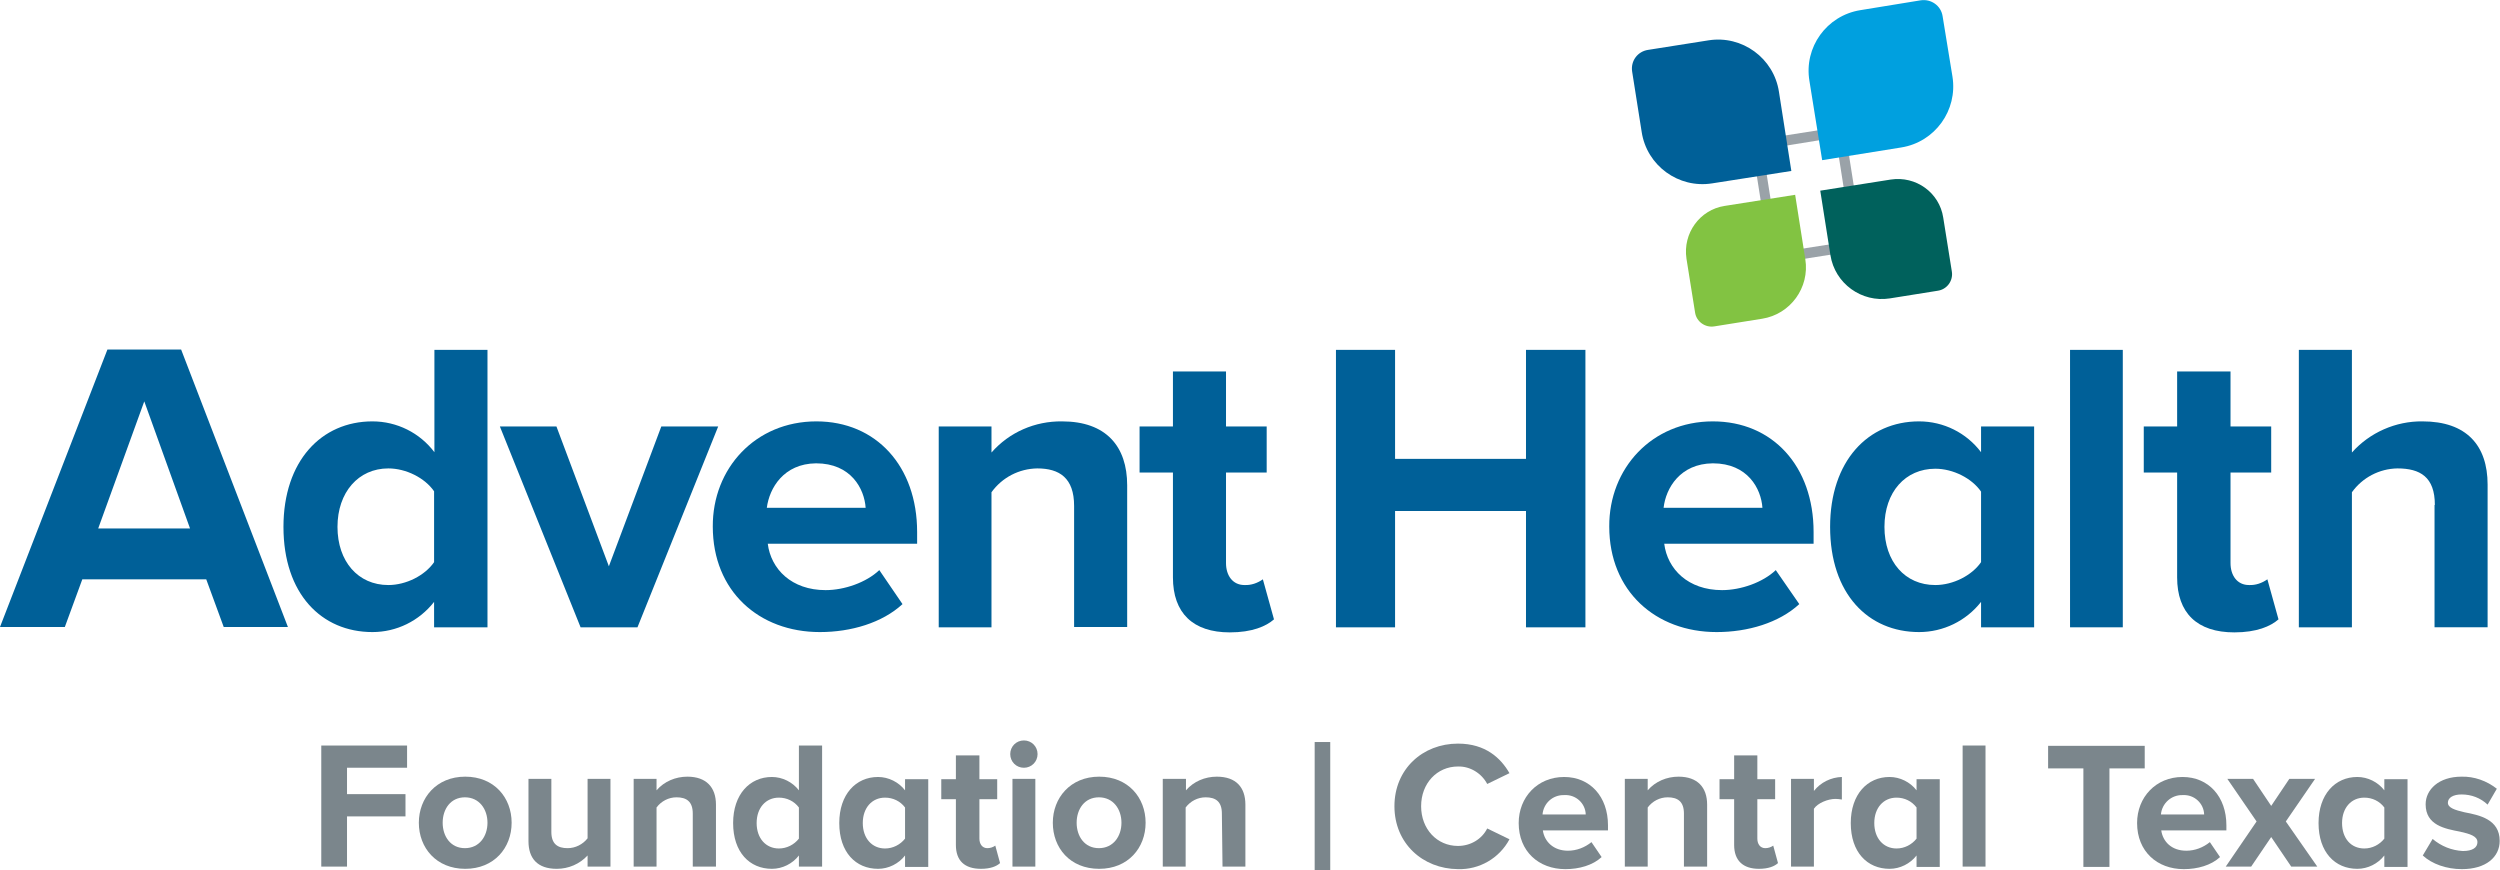
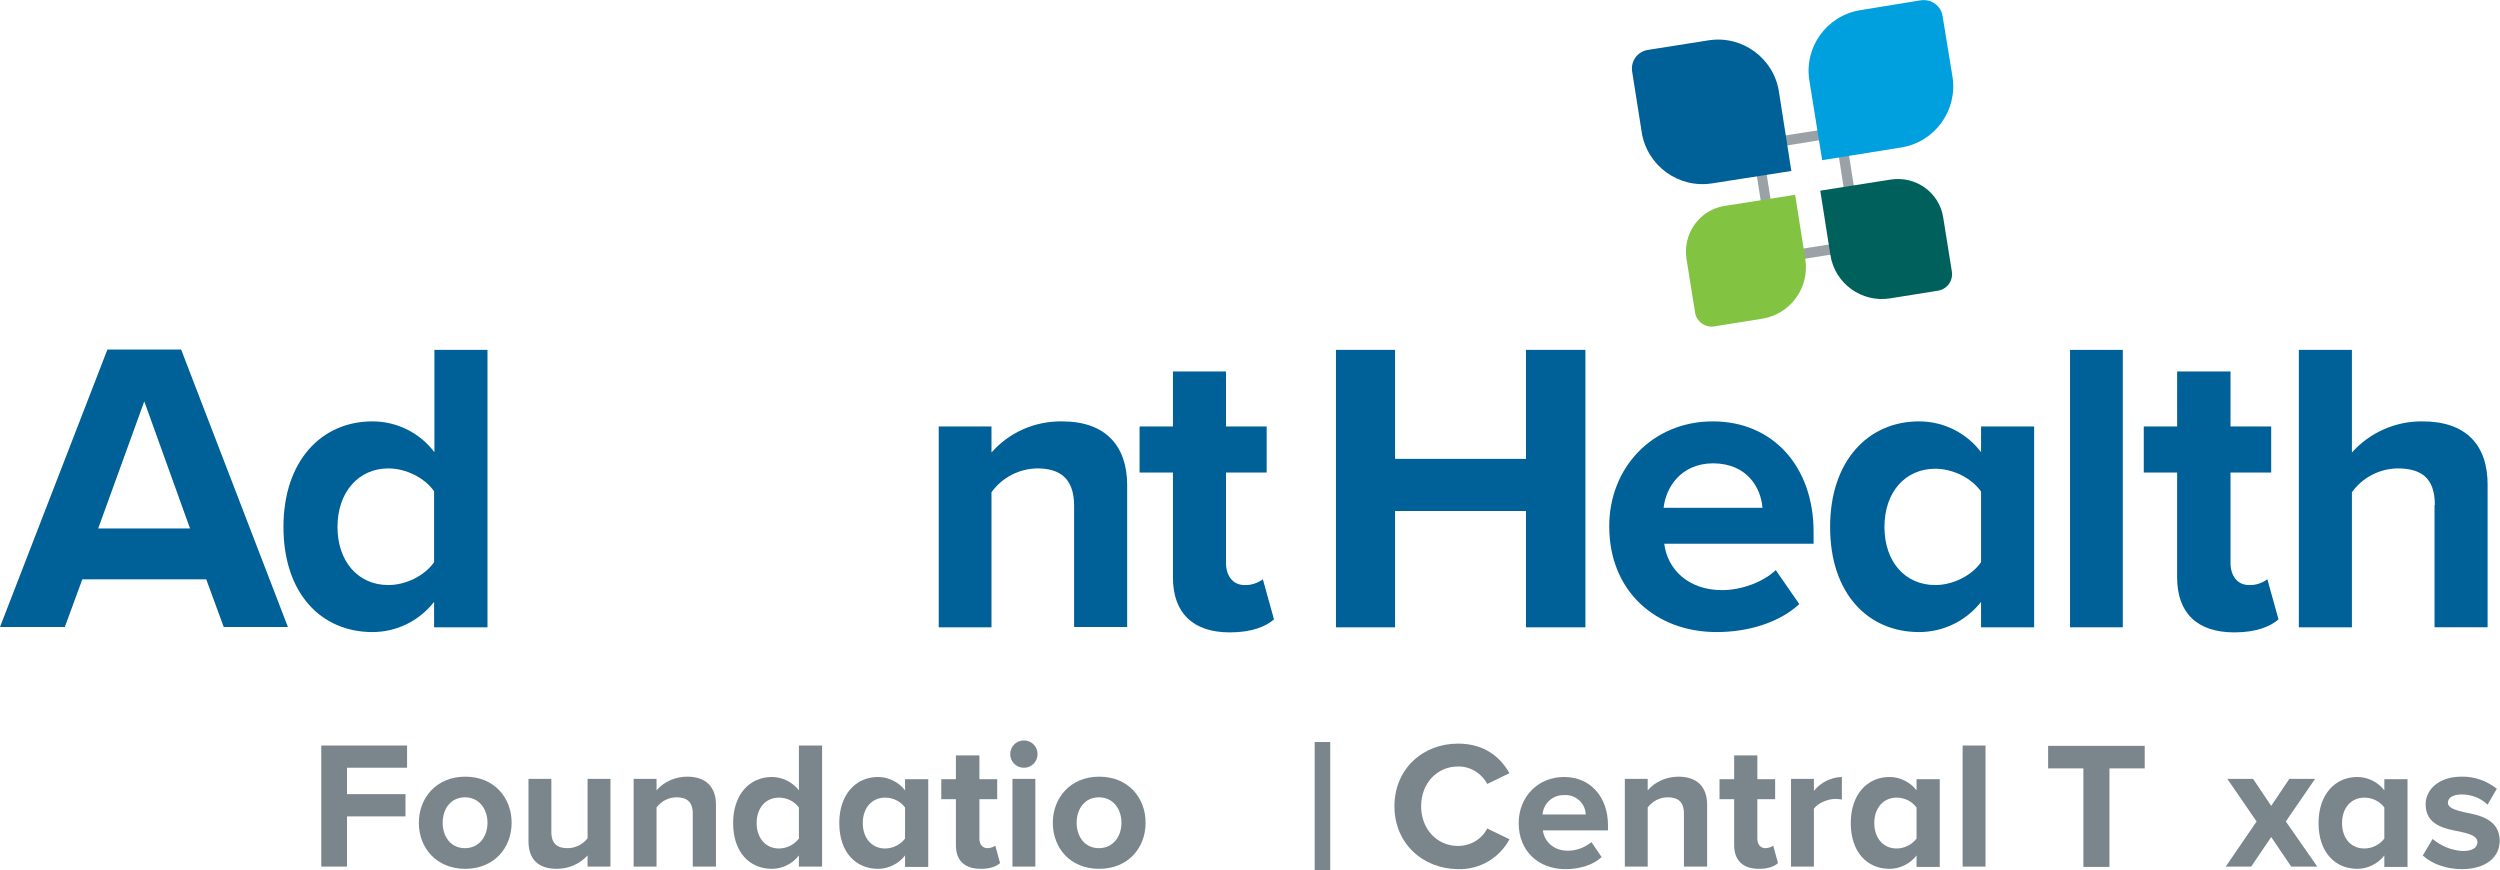
<svg xmlns="http://www.w3.org/2000/svg" version="1.1" id="Layer_1" x="0px" y="0px" viewBox="0 0 786.7 273.9" style="enable-background:new 0 0 786.7 273.9;" xml:space="preserve">
  <style type="text/css">
	.st0{fill:#006098;}
	.st1{fill:#9AA2A8;}
	.st2{fill:#00A0DF;}
	.st3{fill:#82C342;}
	.st4{fill:#00615C;}
	.st5{fill:#7B868C;}
</style>
  <title>AdventHealth_Foundation_CentralTexas_4c</title>
  <g>
    <path class="st0" d="M64.9,182.3h-39l-5.5,15H0l33.8-87.3H57l33.6,87.3H70.4L64.9,182.3z M30.9,166.3h28.9l-14.4-40L30.9,166.3z" />
    <path class="st0" d="M136.6,189.4c-4.7,6-11.8,9.5-19.4,9.5c-16,0-28-12-28-33.1c0-20.7,11.9-33.2,28-33.2c7.7,0,14.9,3.6,19.5,9.7   v-32.2h16.7v87.3h-16.8V189.4z M136.6,154.6c-2.9-4.2-8.8-7.2-14.4-7.2c-9.4,0-16,7.5-16,18.4s6.5,18.3,16,18.3   c5.6,0,11.5-3,14.4-7.2V154.6z" />
-     <path class="st0" d="M157.3,134.2h17.8l16.5,44l16.5-44H226l-25.4,63.2h-17.9L157.3,134.2z" />
-     <path class="st0" d="M256.9,132.6c18.8,0,31.7,14.1,31.7,34.8v3.7h-47c1,8,7.5,14.6,18.2,14.6c5.9,0,12.8-2.4,16.9-6.3l7.3,10.7   c-6.4,5.9-16.2,8.8-26,8.8c-19.2,0-33.7-12.9-33.7-33.2C224.2,147.4,237.7,132.6,256.9,132.6z M241.3,159.8h31.1   c-0.4-6-4.6-14-15.6-14C246.6,145.9,242.1,153.6,241.3,159.8z" />
    <path class="st0" d="M338,159.2c0-8.8-4.6-11.8-11.6-11.8c-5.7,0.1-11,2.8-14.4,7.5v42.5h-16.6v-63.2H312v8.2   c5.6-6.4,13.7-9.9,22.2-9.8c13.9,0,20.5,7.9,20.5,20.1v44.6H338V159.2z" />
    <path class="st0" d="M369.1,181.7v-33h-10.5v-14.5h10.5v-17.3h16.7v17.3h12.8v14.5h-12.8v28.5c0,3.9,2.1,6.9,5.8,6.9   c2.1,0.1,4.1-0.6,5.8-1.8l3.5,12.6c-2.5,2.2-6.9,4.1-13.9,4.1C375.4,199,369.1,192.9,369.1,181.7z" />
    <path class="st0" d="M480.2,160.8H439v36.6h-18.6v-87.3H439v34.3h41.2v-34.3h18.7v87.3h-18.7V160.8z" />
    <path class="st0" d="M539,132.6c18.8,0,31.7,14.1,31.7,34.8v3.7h-47c1,8,7.5,14.6,18.2,14.6c5.9,0,12.8-2.4,16.9-6.3l7.4,10.7   c-6.4,5.9-16.2,8.8-26,8.8c-19.2,0-33.8-12.9-33.8-33.2C506.3,147.4,519.8,132.6,539,132.6z M523.5,159.8h31.1   c-0.4-6-4.6-14-15.6-14C528.7,145.9,524.2,153.6,523.5,159.8z" />
    <path class="st0" d="M623.4,189.4c-4.7,6-11.9,9.5-19.5,9.5c-16,0-28-12-28-33.1c0-20.7,11.9-33.2,28-33.2c7.7,0,14.9,3.6,19.5,9.7   v-8.1h16.7v63.2h-16.7V189.4z M623.4,154.7c-2.9-4.2-8.8-7.2-14.4-7.2c-9.4,0-16,7.3-16,18.3s6.5,18.3,16,18.3   c5.6,0,11.5-3,14.4-7.2V154.7z" />
    <path class="st0" d="M651.4,110.1H668v87.3h-16.6V110.1z" />
    <path class="st0" d="M685.1,181.7v-33h-10.5v-14.5h10.5v-17.3h16.8v17.3h12.8v14.5h-12.8v28.5c0,3.9,2.1,6.9,5.8,6.9   c2.1,0.1,4.1-0.6,5.8-1.8l3.5,12.6c-2.5,2.2-6.9,4.1-13.9,4.1C691.4,199,685.1,192.9,685.1,181.7z" />
    <path class="st0" d="M766.2,158.9c0-8.8-4.6-11.5-11.8-11.5c-5.7,0.1-11,2.9-14.3,7.5v42.5h-16.7v-87.3h16.7v32.3   c5.6-6.3,13.8-9.9,22.2-9.8c13.9,0,20.5,7.6,20.5,19.9v44.9h-16.7V158.9z" />
    <path class="st1" d="M577.7,43.3l5.1,32.5l-23,3.6L554.7,47L577.7,43.3 M580.4,39.7l-29.3,4.6l6.1,38.8l29.3-4.6L580.4,39.7   L580.4,39.7z" />
    <path class="st0" d="M518.6,15.7l19-3c10.6-1.7,20.6,5.6,22.2,16.2l3.9,24.9l0,0l-24.9,3.9c-10.6,1.7-20.6-5.6-22.2-16.2   c0,0,0,0,0,0l-3-19C513.1,19.2,515.3,16.2,518.6,15.7L518.6,15.7z" />
    <path class="st2" d="M585.4,3.2l19-3.1c3.3-0.5,6.4,1.7,6.9,5l3.1,19c1.7,10.6-5.5,20.6-16.1,22.3c0,0,0,0,0,0l-24.9,4l0,0l-4-24.9   C567.6,14.9,574.8,4.9,585.4,3.2C585.4,3.2,585.4,3.2,585.4,3.2z" />
    <path class="st3" d="M542.7,64.8l22.2-3.5l0,0l3.2,20.3c1.4,8.9-4.7,17.3-13.6,18.7l-15,2.4c-2.9,0.5-5.7-1.5-6.1-4.4l-2.7-16.9   C529.5,73.4,534.9,66,542.7,64.8L542.7,64.8z" />
    <path class="st4" d="M572.8,60l22.2-3.5c7.9-1.2,15.3,4.1,16.5,12l2.7,16.9c0.5,2.9-1.5,5.7-4.5,6.1l-15,2.4   c-8.9,1.4-17.3-4.7-18.7-13.6L572.8,60L572.8,60z" />
    <path class="st5" d="M101.1,234.6h27v7h-18.9v8.3h18.4v7h-18.4v15.8h-8.1V234.6z" />
    <path class="st5" d="M131.8,258.9c0-7.8,5.5-14.5,14.6-14.5s14.6,6.6,14.6,14.5s-5.5,14.5-14.6,14.5S131.8,266.8,131.8,258.9z    M153.4,258.9c0-4.3-2.6-8-7.1-8s-7,3.7-7,8s2.5,8,7,8S153.4,263.2,153.4,258.9z" />
    <path class="st5" d="M184.9,269.2c-2.5,2.7-6,4.2-9.7,4.2c-6.1,0-8.9-3.3-8.9-8.7v-19.6h7.2v16.7c0,3.8,2,5.1,5.1,5.1   c2.5,0,4.8-1.2,6.3-3.1v-18.7h7.2v27.6h-7.2L184.9,269.2z" />
    <path class="st5" d="M218,256c0-3.8-2-5.1-5.1-5.1c-2.5,0-4.8,1.2-6.3,3.2v18.6h-7.2v-27.6h7.2v3.6c2.4-2.8,6-4.3,9.7-4.3   c6,0,9,3.4,9,8.8v19.5H218L218,256z" />
    <path class="st5" d="M251.4,269.2c-2,2.6-5.2,4.2-8.5,4.2c-7,0-12.2-5.2-12.2-14.4c0-9,5.2-14.5,12.2-14.5c3.3,0,6.5,1.6,8.5,4.2   v-14.1h7.3v38.1h-7.3V269.2z M251.4,254.1c-1.5-2-3.8-3.1-6.3-3.1c-4.1,0-7,3.2-7,8s2.9,8,7,8c2.5,0,4.8-1.2,6.3-3.1V254.1z" />
    <path class="st5" d="M284.8,269.2c-2,2.6-5.2,4.2-8.5,4.2c-7,0-12.2-5.2-12.2-14.4c0-9,5.2-14.5,12.2-14.5c3.3,0,6.5,1.6,8.5,4.2   v-3.5h7.3v27.6h-7.3L284.8,269.2z M284.8,254.1c-1.5-2-3.8-3.1-6.3-3.1c-4.1,0-7,3.2-7,8s2.9,8,7,8c2.5,0,4.8-1.2,6.3-3.1V254.1z" />
    <path class="st5" d="M300.8,265.9v-14.4h-4.6v-6.3h4.6v-7.5h7.4v7.5h5.6v6.3h-5.6v12.4c0,1.7,0.9,3,2.5,3c0.9,0,1.8-0.3,2.5-0.8   l1.5,5.5c-1.1,1-3,1.8-6,1.8C303.5,273.4,300.8,270.8,300.8,265.9z" />
    <path class="st5" d="M317.9,237.3c0-2.4,1.9-4.3,4.3-4.3s4.3,1.9,4.3,4.3s-1.9,4.3-4.3,4.3l0,0   C319.8,241.6,317.9,239.7,317.9,237.3z M318.6,245.1h7.2v27.6h-7.2V245.1z" />
    <path class="st5" d="M331.3,258.9c0-7.8,5.5-14.5,14.6-14.5c9.1,0,14.6,6.6,14.6,14.5s-5.5,14.5-14.6,14.5   C336.7,273.4,331.3,266.8,331.3,258.9z M352.9,258.9c0-4.3-2.6-8-7.1-8c-4.5,0-7,3.7-7,8s2.5,8,7,8S352.9,263.2,352.9,258.9z" />
-     <path class="st5" d="M384.5,256c0-3.8-2-5.1-5.1-5.1c-2.5,0-4.8,1.2-6.3,3.2v18.6h-7.2v-27.6h7.3v3.6c2.4-2.8,6-4.3,9.7-4.3   c6.1,0,9,3.4,9,8.8v19.5h-7.2L384.5,256z" />
    <path class="st5" d="M413.7,233.5h4.9v40.4h-4.9V233.5z" />
    <path class="st5" d="M438.8,253.7c0-11.7,8.9-19.7,20-19.7c8.7,0,13.5,4.6,16.2,9.3l-7,3.4c-1.8-3.4-5.4-5.6-9.2-5.5   c-6.6,0-11.6,5.3-11.6,12.5s5,12.5,11.6,12.5c3.9,0,7.5-2.1,9.2-5.5l7,3.4c-3.2,6-9.5,9.6-16.2,9.4   C447.7,273.4,438.8,265.4,438.8,253.7z" />
    <path class="st5" d="M492.2,244.5c8.2,0,13.8,6.2,13.8,15.2v1.6h-20.5c0.5,3.5,3.3,6.4,7.9,6.4c2.7,0,5.3-1,7.4-2.7l3.2,4.7   c-2.8,2.6-7.1,3.8-11.4,3.8c-8.4,0-14.7-5.6-14.7-14.5C477.9,250.9,483.8,244.5,492.2,244.5z M485.4,256.3H499   c-0.1-3.5-3.1-6.3-6.7-6.1c0,0-0.1,0-0.1,0C488.6,250.1,485.7,252.8,485.4,256.3z" />
    <path class="st5" d="M529.9,256c0-3.8-2-5.1-5.1-5.1c-2.5,0-4.8,1.2-6.3,3.2v18.6h-7.2v-27.6h7.2v3.6c2.4-2.8,6-4.3,9.7-4.3   c6,0,9,3.4,9,8.8v19.5h-7.3L529.9,256z" />
    <path class="st5" d="M545.7,265.9v-14.4h-4.6v-6.3h4.6v-7.5h7.3v7.5h5.6v6.3H553v12.4c0,1.7,0.9,3,2.5,3c0.9,0,1.8-0.3,2.5-0.8   l1.5,5.5c-1.1,1-3,1.8-6,1.8C548.5,273.4,545.7,270.8,545.7,265.9z" />
    <path class="st5" d="M563.6,245.1h7.2v3.8c2.1-2.7,5.4-4.3,8.8-4.4v7.1c-0.7-0.1-1.3-0.2-2-0.2c-2.4,0-5.6,1.3-6.8,3.1v18.2h-7.2   V245.1z" />
    <path class="st5" d="M603.1,269.2c-2,2.6-5.2,4.2-8.5,4.2c-7,0-12.2-5.2-12.2-14.4c0-9,5.2-14.5,12.2-14.5c3.3,0,6.5,1.6,8.5,4.2   v-3.5h7.3v27.6h-7.3V269.2z M603.1,254.1c-1.5-2-3.8-3.1-6.3-3.1c-4.1,0-7,3.2-7,8s2.9,8,7,8c2.5,0,4.8-1.2,6.3-3.1V254.1z" />
    <path class="st5" d="M617.6,234.6h7.2v38.1h-7.2V234.6z" />
    <path class="st5" d="M655.6,241.8h-11.1v-7.1h30.4v7.1h-11.1v31h-8.2V241.8z" />
-     <path class="st5" d="M686.8,244.5c8.2,0,13.8,6.2,13.8,15.2v1.6h-20.5c0.5,3.5,3.2,6.4,7.9,6.4c2.7,0,5.3-1,7.4-2.7l3.2,4.7   c-2.8,2.6-7.1,3.8-11.4,3.8c-8.4,0-14.7-5.6-14.7-14.5C672.5,250.9,678.4,244.5,686.8,244.5z M680,256.3h13.6   c-0.1-3.5-3.1-6.3-6.7-6.1c0,0-0.1,0-0.1,0C683.3,250.1,680.3,252.8,680,256.3L680,256.3z" />
    <path class="st5" d="M714.7,263.4l-6.3,9.3h-8l9.7-14.2l-9.2-13.4h8.1l5.7,8.5l5.7-8.5h8.1l-9.2,13.4l9.9,14.2H721L714.7,263.4z" />
    <path class="st5" d="M750.3,269.2c-2,2.6-5.2,4.2-8.5,4.2c-7,0-12.2-5.2-12.2-14.4c0-9,5.2-14.5,12.2-14.5c3.3,0,6.5,1.6,8.5,4.2   v-3.5h7.3v27.6h-7.3V269.2z M750.3,254.1c-1.5-2-3.8-3.1-6.3-3.1c-4.1,0-7,3.2-7,8s2.8,8,7,8c2.5,0,4.8-1.2,6.3-3.1V254.1z" />
    <path class="st5" d="M765.5,264c2.7,2.3,6,3.6,9.5,3.8c3.1,0,4.6-1.1,4.6-2.8c0-1.9-2.4-2.6-5.5-3.3c-4.7-0.9-10.8-2-10.8-8.6   c0-4.6,4.1-8.7,11.3-8.7c4-0.1,7.9,1.3,11.1,3.8l-2.9,5c-2.2-2.1-5.1-3.2-8.2-3.2c-2.6,0-4.3,1-4.3,2.6s2.2,2.3,5.2,3   c4.7,0.9,11.1,2.2,11.1,9c0,5.1-4.3,8.9-11.9,8.9c-4.8,0-9.4-1.6-12.3-4.3L765.5,264z" />
  </g>
</svg>